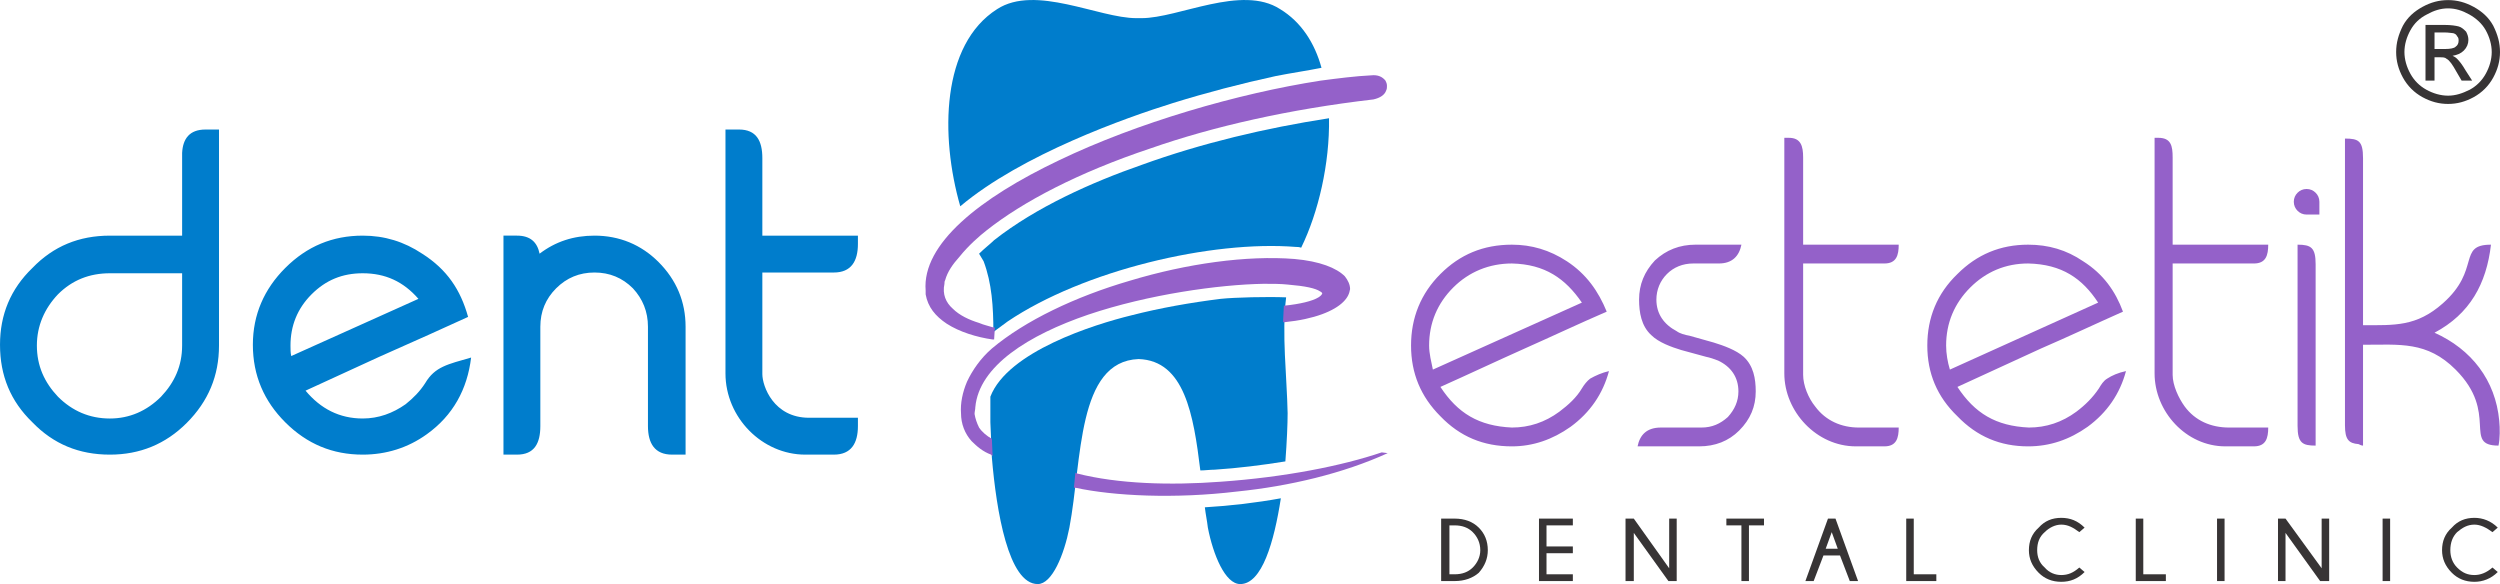
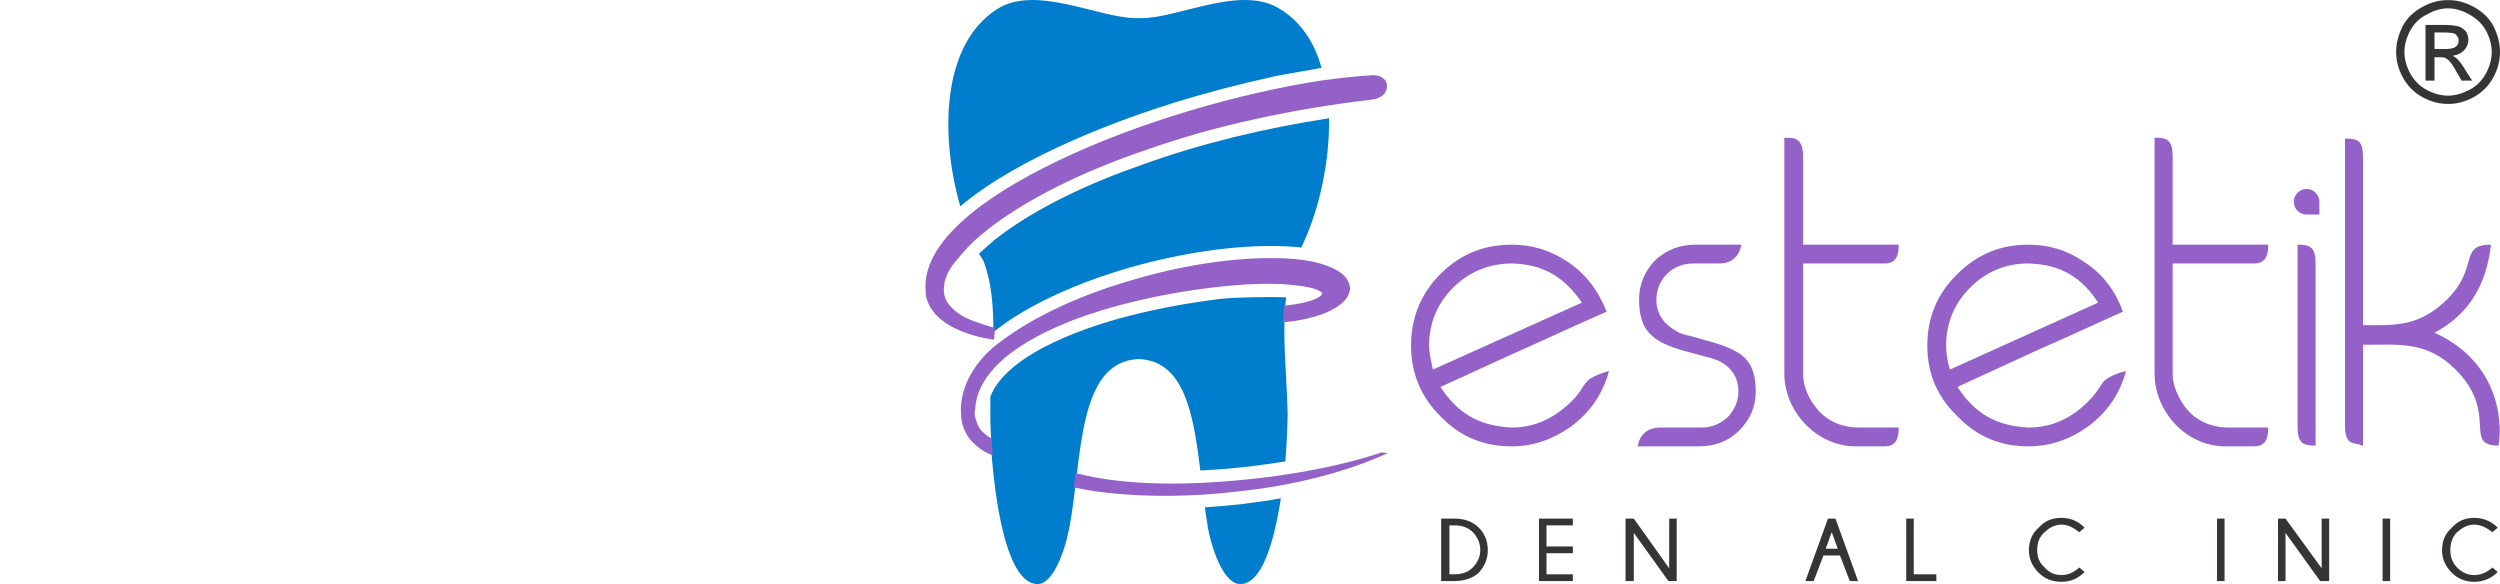
<svg xmlns="http://www.w3.org/2000/svg" xml:space="preserve" width="3.321in" height="0.776in" version="1.1" style="shape-rendering:geometricPrecision; text-rendering:geometricPrecision; image-rendering:optimizeQuality; fill-rule:evenodd; clip-rule:evenodd" viewBox="0 0 3322 776">
  <defs>
    <style type="text/css">
   
    .fil0 {fill:#007DCC}
    .fil3 {fill:#373435;fill-rule:nonzero}
    .fil1 {fill:#9461C9;fill-rule:nonzero}
    .fil2 {fill:#007DCC;fill-rule:nonzero}
   
  </style>
  </defs>
  <g id="Layer_x0020_1">
    <g id="_2684512362976">
      <g>
        <path class="fil0" d="M1513 477c61,2 73,74 82,148 6,0 13,-1 19,-1 31,-2 63,-6 94,-11 2,-26 3,-50 3,-64 -1,-50 -8,-105 -2,-154 -25,-1 -68,0 -87,2 -40,5 -80,12 -119,22 -49,12 -164,48 -187,108 0,7 0,14 0,22 0,3 0,8 0,12l2 47c6,71 22,168 61,168 19,0 35,-39 42,-75 17,-90 10,-221 92,-224zm88 197c1,9 3,18 4,27 7,36 23,75 43,75 29,0 45,-56 54,-114 -33,6 -67,10 -101,12zm128 -345c23,-47 38,-112 37,-172 -84,13 -169,33 -249,62 -66,23 -140,56 -196,100 -5,5 -13,11 -20,18 2,3 4,7 6,10 11,29 13,61 13,94l19 -14c101,-68 271,-108 383,-99 2,0 4,0 7,1zm27 -239c-9,-33 -27,-61 -55,-78 -51,-33 -135,12 -184,12l-4 0 0 0 -3 0c-50,0 -134,-45 -185,-12 -74,47 -76,168 -49,262 82,-69 221,-118 282,-137 45,-14 91,-26 137,-36 20,-4 41,-7 61,-11z" />
        <path class="fil1" d="M1431 629c55,14 124,16 191,11 85,-6 161,-21 214,-39l8 1c-59,27 -131,44 -200,51 -83,10 -164,6 -215,-5l-2 0 2 -20 2 1zm274 -203l1 -20 1 0c20,-2 37,-6 45,-11 3,-2 4,-3 5,-5 0,-1 -1,-2 -3,-3 -6,-4 -19,-7 -43,-9 -9,-1 -20,-1 -32,-1 -59,1 -153,14 -233,41 -79,27 -145,68 -150,123 0,3 -1,6 -1,9 1,6 3,12 6,18 4,6 10,11 17,15l0 0 1 23 -2 -2c-11,-4 -19,-11 -26,-18 -9,-10 -14,-23 -14,-37 -1,-13 2,-28 8,-42 7,-15 18,-31 33,-44 44,-37 111,-69 183,-90 76,-23 156,-34 219,-29 34,3 56,12 67,23 4,5 7,11 7,17 -1,6 -3,11 -9,17 -12,12 -38,23 -78,27l-2 0 0 -2zm-386 25c-21,-3 -44,-10 -61,-21 -15,-10 -25,-22 -28,-39 0,-2 0,-3 0,-5 -5,-62 72,-123 177,-173 104,-50 238,-89 348,-106 23,-3 46,-6 67,-7 9,-1 15,2 19,7 1,2 2,4 2,7 0,2 0,4 -1,6 -2,6 -8,10 -17,12l0 0c-112,13 -213,36 -296,65 -96,32 -170,71 -218,109 -9,7 -24,20 -36,35 -9,10 -16,20 -19,31 -1,2 -1,3 -1,5 -3,14 2,25 11,33 9,9 22,15 35,19 7,3 13,4 19,6l2 0 -1 16 -2 0z" />
      </g>
-       <path class="fil2" d="M146 363c-27,0 -50,9 -69,28 -18,19 -28,42 -28,68 0,27 10,49 28,68 19,19 42,29 69,29 26,0 49,-10 68,-29 18,-19 28,-41 28,-68l0 -96 -96 0zm867 -153l0 103 127 0 0 11c0,23 -9,38 -32,38l-95 0 0 135c0,16 15,58 62,58l65 0 0 11c0,23 -9,38 -32,38l-38 0c-57,0 -106,-49 -106,-108l0 -324 18 0c23,0 31,15 31,38zm-344 103l0 121 0 41 0 129 18 0c23,0 31,-15 31,-38l0 -91 0 -41c0,-20 7,-37 21,-51 14,-14 31,-21 51,-21 20,0 37,7 51,21 13,14 20,31 20,51l0 132c0,23 9,38 32,38l18 0 0 -170c0,-33 -12,-62 -36,-86 -23,-23 -52,-35 -85,-35 -28,0 -52,8 -73,24 -3,-15 -12,-24 -30,-24l-18 0zm-187 50c30,0 54,11 74,34l-169 76c-1,-4 -1,-9 -1,-14 0,-26 9,-49 28,-68 19,-19 41,-28 68,-28zm79 -26c-24,-16 -50,-24 -79,-24 -40,0 -74,14 -103,43 -28,28 -43,62 -43,102 0,41 15,75 43,103 29,29 63,43 103,43 31,0 60,-9 85,-27 35,-25 54,-60 59,-102 -31,9 -48,12 -61,34 -7,11 -16,20 -26,28 -17,12 -36,19 -57,19 -31,0 -56,-13 -76,-37 15,-7 48,-22 98,-45 41,-18 94,-42 118,-53 -10,-36 -28,-63 -61,-84zm-270 -165l0 287c0,40 -14,74 -43,103 -28,28 -62,42 -102,42 -41,0 -75,-14 -103,-43 -29,-28 -43,-62 -43,-103 0,-40 14,-74 43,-102 28,-29 62,-43 103,-43l96 0 0 -110c1,-19 10,-31 31,-31l18 0z" />
      <path class="fil1" d="M3065 285c-5,0 -9,-2 -12,-5 -3,-3 -5,-7 -5,-12 0,-5 2,-9 5,-12 3,-3 7,-5 12,-5 5,0 9,2 12,5 3,3 5,7 5,12l0 17 -17 0zm75 147c42,0 71,2 106,-29 51,-45 19,-78 64,-78 -6,52 -28,92 -75,117 49,22 81,63 86,117 1,10 1,24 -1,33 -48,0 1,-43 -57,-101 -38,-38 -74,-33 -123,-33l0 134c-2,0 -4,-1 -6,-2 -13,-1 -18,-6 -18,-25l0 -381c18,0 24,3 24,26l0 222zm-1002 61c-9,2 -18,6 -25,10 -4,3 -8,8 -11,13 -7,12 -18,22 -30,31 -19,14 -40,21 -63,21 -44,-2 -72,-19 -95,-54 38,-17 74,-34 112,-51 36,-16 72,-33 109,-49 -11,-27 -27,-50 -53,-67 -23,-15 -47,-22 -73,-22 -38,0 -69,13 -95,39 -26,26 -39,58 -39,95 0,37 13,68 39,94 26,27 57,40 95,40 28,0 54,-9 78,-26 26,-19 43,-44 51,-74zm-129 -143c44,1 71,20 93,52l-198 89c-2,-10 -5,-21 -5,-32 0,-30 11,-56 32,-77 21,-21 48,-32 78,-32zm816 143c-10,2 -19,6 -25,10 -5,3 -8,8 -11,13 -8,12 -18,22 -30,31 -19,14 -40,21 -63,21 -44,-2 -72,-19 -95,-54 37,-17 74,-34 111,-51 37,-16 73,-33 109,-49 -10,-27 -26,-50 -53,-67 -22,-15 -46,-22 -73,-22 -37,0 -68,13 -94,39 -27,26 -40,58 -40,95 0,37 13,68 40,94 26,27 57,40 94,40 29,0 55,-9 79,-26 26,-19 43,-44 51,-74zm-130 -143c45,1 72,20 93,52l-197 89c-3,-10 -5,-21 -5,-32 0,-30 11,-56 32,-77 21,-21 47,-32 77,-32zm-324 -167l0 313c0,51 43,97 95,97l38 0c16,0 19,-11 19,-25l-53 0c-23,0 -44,-9 -58,-28 -9,-11 -16,-28 -16,-42l0 -148 108 0c16,0 19,-11 19,-25l-127 0 0 -116c0,-15 -3,-26 -19,-26l-6 0zm492 0l0 313c0,51 42,97 94,97l38 0c16,0 19,-11 19,-25l-52 0c-24,0 -45,-9 -59,-28 -8,-11 -16,-28 -16,-42l0 -148 108 0c16,0 19,-11 19,-25l-127 0 0 -116c0,-15 -2,-26 -19,-26l-5 0zm190 142l0 241c0,23 7,26 24,26l0 -241c0,-22 -6,-26 -24,-26zm-803 25l34 0c18,0 27,-10 30,-25l-61 0c-21,0 -39,7 -54,21 -14,15 -21,32 -21,52 0,17 3,35 16,47 10,10 27,16 40,20 11,3 22,6 33,9 5,1 11,3 16,5l0 0c17,8 27,22 27,41 0,13 -5,24 -14,34 -10,9 -21,14 -35,14l-54 0c-19,0 -28,10 -31,25l82 0c21,0 39,-7 53,-21 15,-15 22,-32 22,-52 0,-17 -3,-34 -16,-46 -10,-9 -27,-15 -40,-19 -11,-3 -21,-6 -32,-9 -6,-1 -13,-3 -17,-6 -17,-9 -27,-23 -27,-42 0,-13 5,-25 14,-34 9,-9 21,-14 35,-14z" />
      <path class="fil3" d="M1933 689c13,0 24,4 32,12 8,8 12,18 12,30 0,11 -4,21 -12,30 -8,7 -19,11 -32,11l-18 0 0 -83 18 0zm-7 9l0 65 7 0c10,0 18,-3 24,-9 6,-6 10,-14 10,-23 0,-10 -4,-18 -10,-24 -6,-6 -14,-9 -24,-9l-7 0z" />
      <polygon id="1" class="fil3" points="2090,689 2090,698 2055,698 2055,726 2090,726 2090,735 2055,735 2055,763 2090,763 2090,772 2045,772 2045,689 " />
      <polygon id="2" class="fil3" points="2171,689 2218,755 2218,689 2228,689 2228,772 2217,772 2171,708 2171,772 2160,772 2160,689 " />
-       <polygon id="3" class="fil3" points="2324,698 2324,772 2314,772 2314,698 2294,698 2294,689 2344,689 2344,698 " />
      <path id="4" class="fil3" d="M2442 729l-8 -22 -8 22 16 0zm-3 -40l30 83 -11 0 -13 -34 -22 0 -13 34 -11 0 30 -83 10 0z" />
      <polygon id="5" class="fil3" points="2533,772 2533,689 2543,689 2543,763 2573,763 2573,772 " />
      <path id="6" class="fil3" d="M2763 754l7 6c-9,9 -19,13 -31,13 -12,0 -22,-4 -30,-12 -9,-9 -13,-19 -13,-30 0,-12 4,-22 13,-30 8,-9 18,-13 30,-13 12,0 22,4 31,13l-7 6c-8,-6 -15,-10 -24,-10 -8,0 -16,4 -22,10 -7,6 -10,14 -10,24 0,9 3,17 10,23 6,7 14,10 22,10 9,0 16,-3 24,-10z" />
-       <polygon id="7" class="fil3" points="2838,772 2838,689 2848,689 2848,763 2878,763 2878,772 " />
      <polygon id="8" class="fil3" points="2956,689 2956,772 2946,772 2946,689 " />
      <polygon id="9" class="fil3" points="3037,689 3085,755 3085,689 3095,689 3095,772 3083,772 3037,708 3037,772 3027,772 3027,689 " />
      <polygon id="10" class="fil3" points="3176,689 3176,772 3166,772 3166,689 " />
      <path id="11" class="fil3" d="M3312 754l7 6c-9,9 -20,13 -31,13 -12,0 -22,-4 -30,-12 -9,-9 -13,-19 -13,-30 0,-12 4,-22 13,-30 8,-9 18,-13 30,-13 11,0 22,4 31,13l-7 6c-8,-6 -16,-10 -24,-10 -9,0 -16,4 -23,10 -6,6 -9,14 -9,24 0,9 3,17 9,23 7,7 14,10 23,10 8,0 16,-3 24,-10z" />
    </g>
    <path class="fil3" d="M3253 0c12,0 23,3 34,9 11,6 20,14 26,25 6,12 9,23 9,35 0,12 -3,23 -9,34 -6,11 -15,20 -26,26 -11,6 -22,9 -34,9 -12,0 -23,-3 -34,-9 -11,-6 -20,-15 -26,-26 -6,-11 -9,-22 -9,-34 0,-12 3,-23 9,-35 6,-11 15,-19 26,-25 11,-6 22,-9 34,-9zm0 11c-10,0 -19,3 -28,8 -10,5 -17,12 -22,21 -5,9 -8,19 -8,29 0,10 3,20 8,29 5,9 12,16 21,21 9,5 19,8 29,8 10,0 19,-3 29,-8 9,-5 16,-12 21,-21 5,-9 8,-19 8,-29 0,-10 -3,-20 -8,-29 -5,-9 -13,-16 -22,-21 -9,-5 -18,-8 -28,-8zm-30 96l0 -74 25 0c9,0 15,1 19,2 4,1 7,4 10,7 2,4 3,7 3,11 0,5 -2,10 -6,14 -4,4 -9,6 -15,7 2,1 4,2 6,4 3,3 7,8 11,15l9 14 -14 0 -7 -12c-5,-9 -9,-15 -13,-17 -2,-2 -5,-2 -9,-2l-7 0 0 31 -12 0zm12 -42l14 0c7,0 12,-1 14,-3 3,-2 4,-5 4,-8 0,-2 0,-4 -2,-6 -1,-2 -2,-3 -5,-4 -2,0 -6,-1 -12,-1l-13 0 0 22z" />
  </g>
</svg>